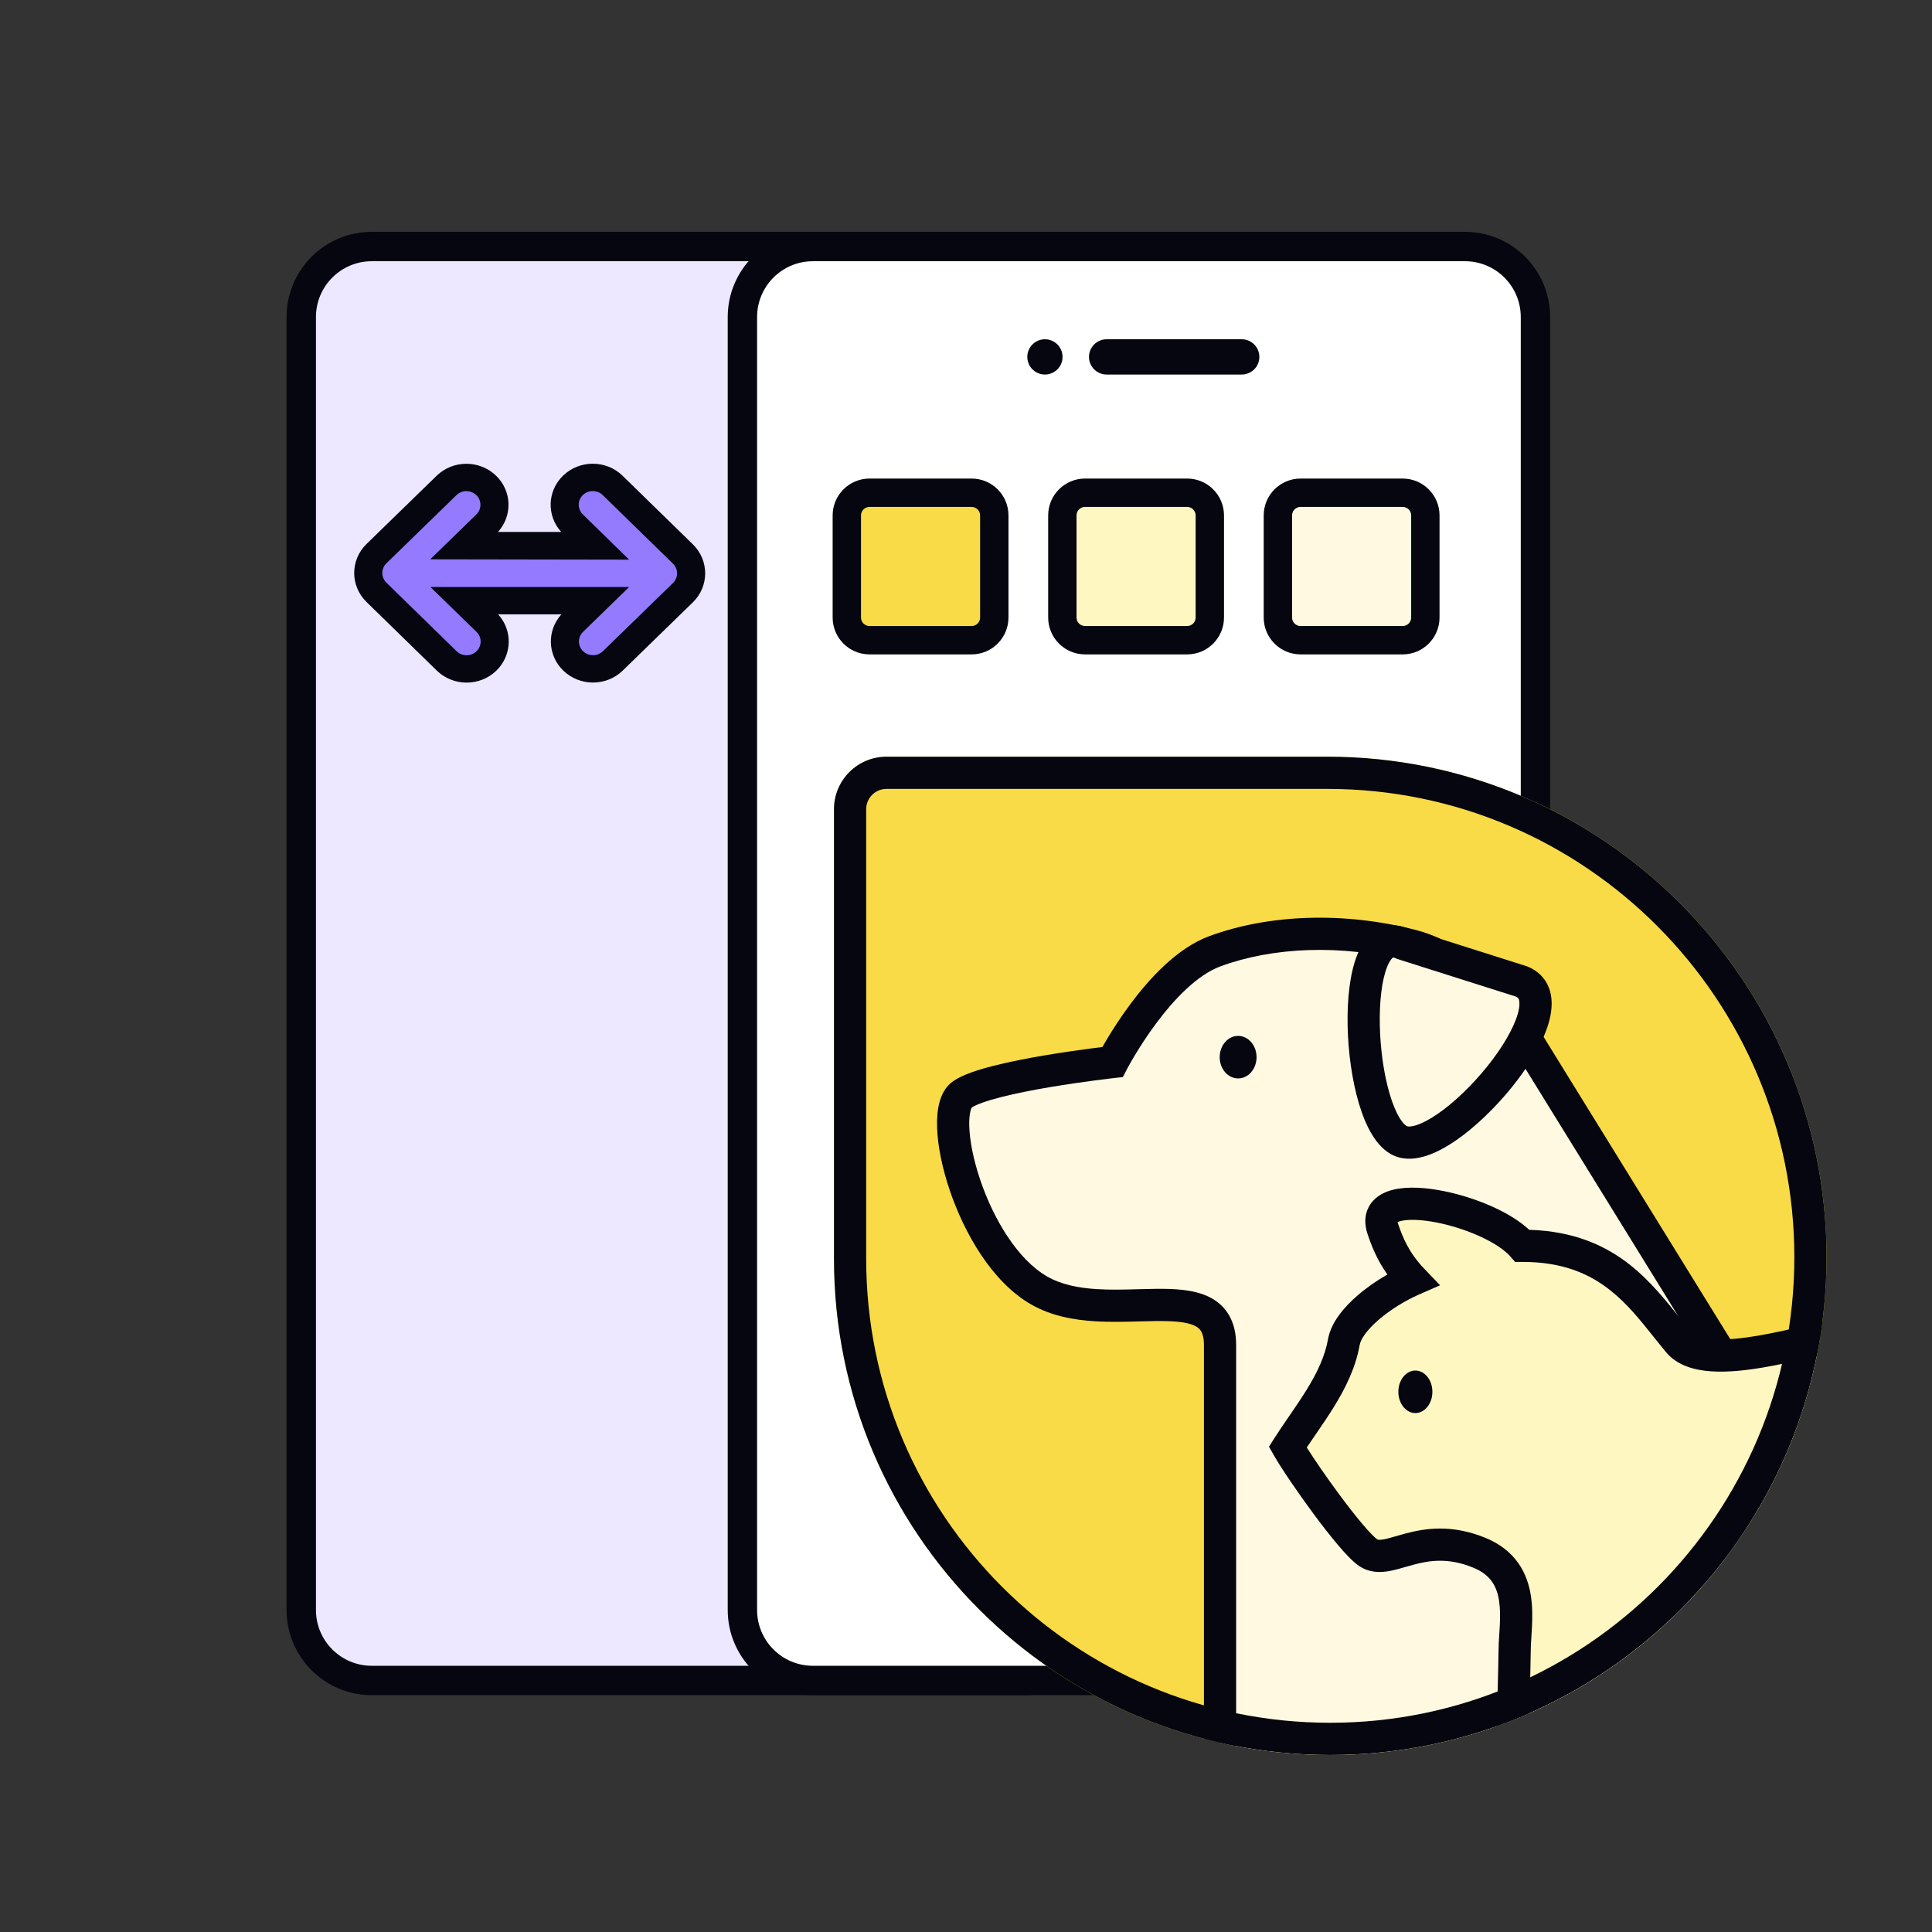
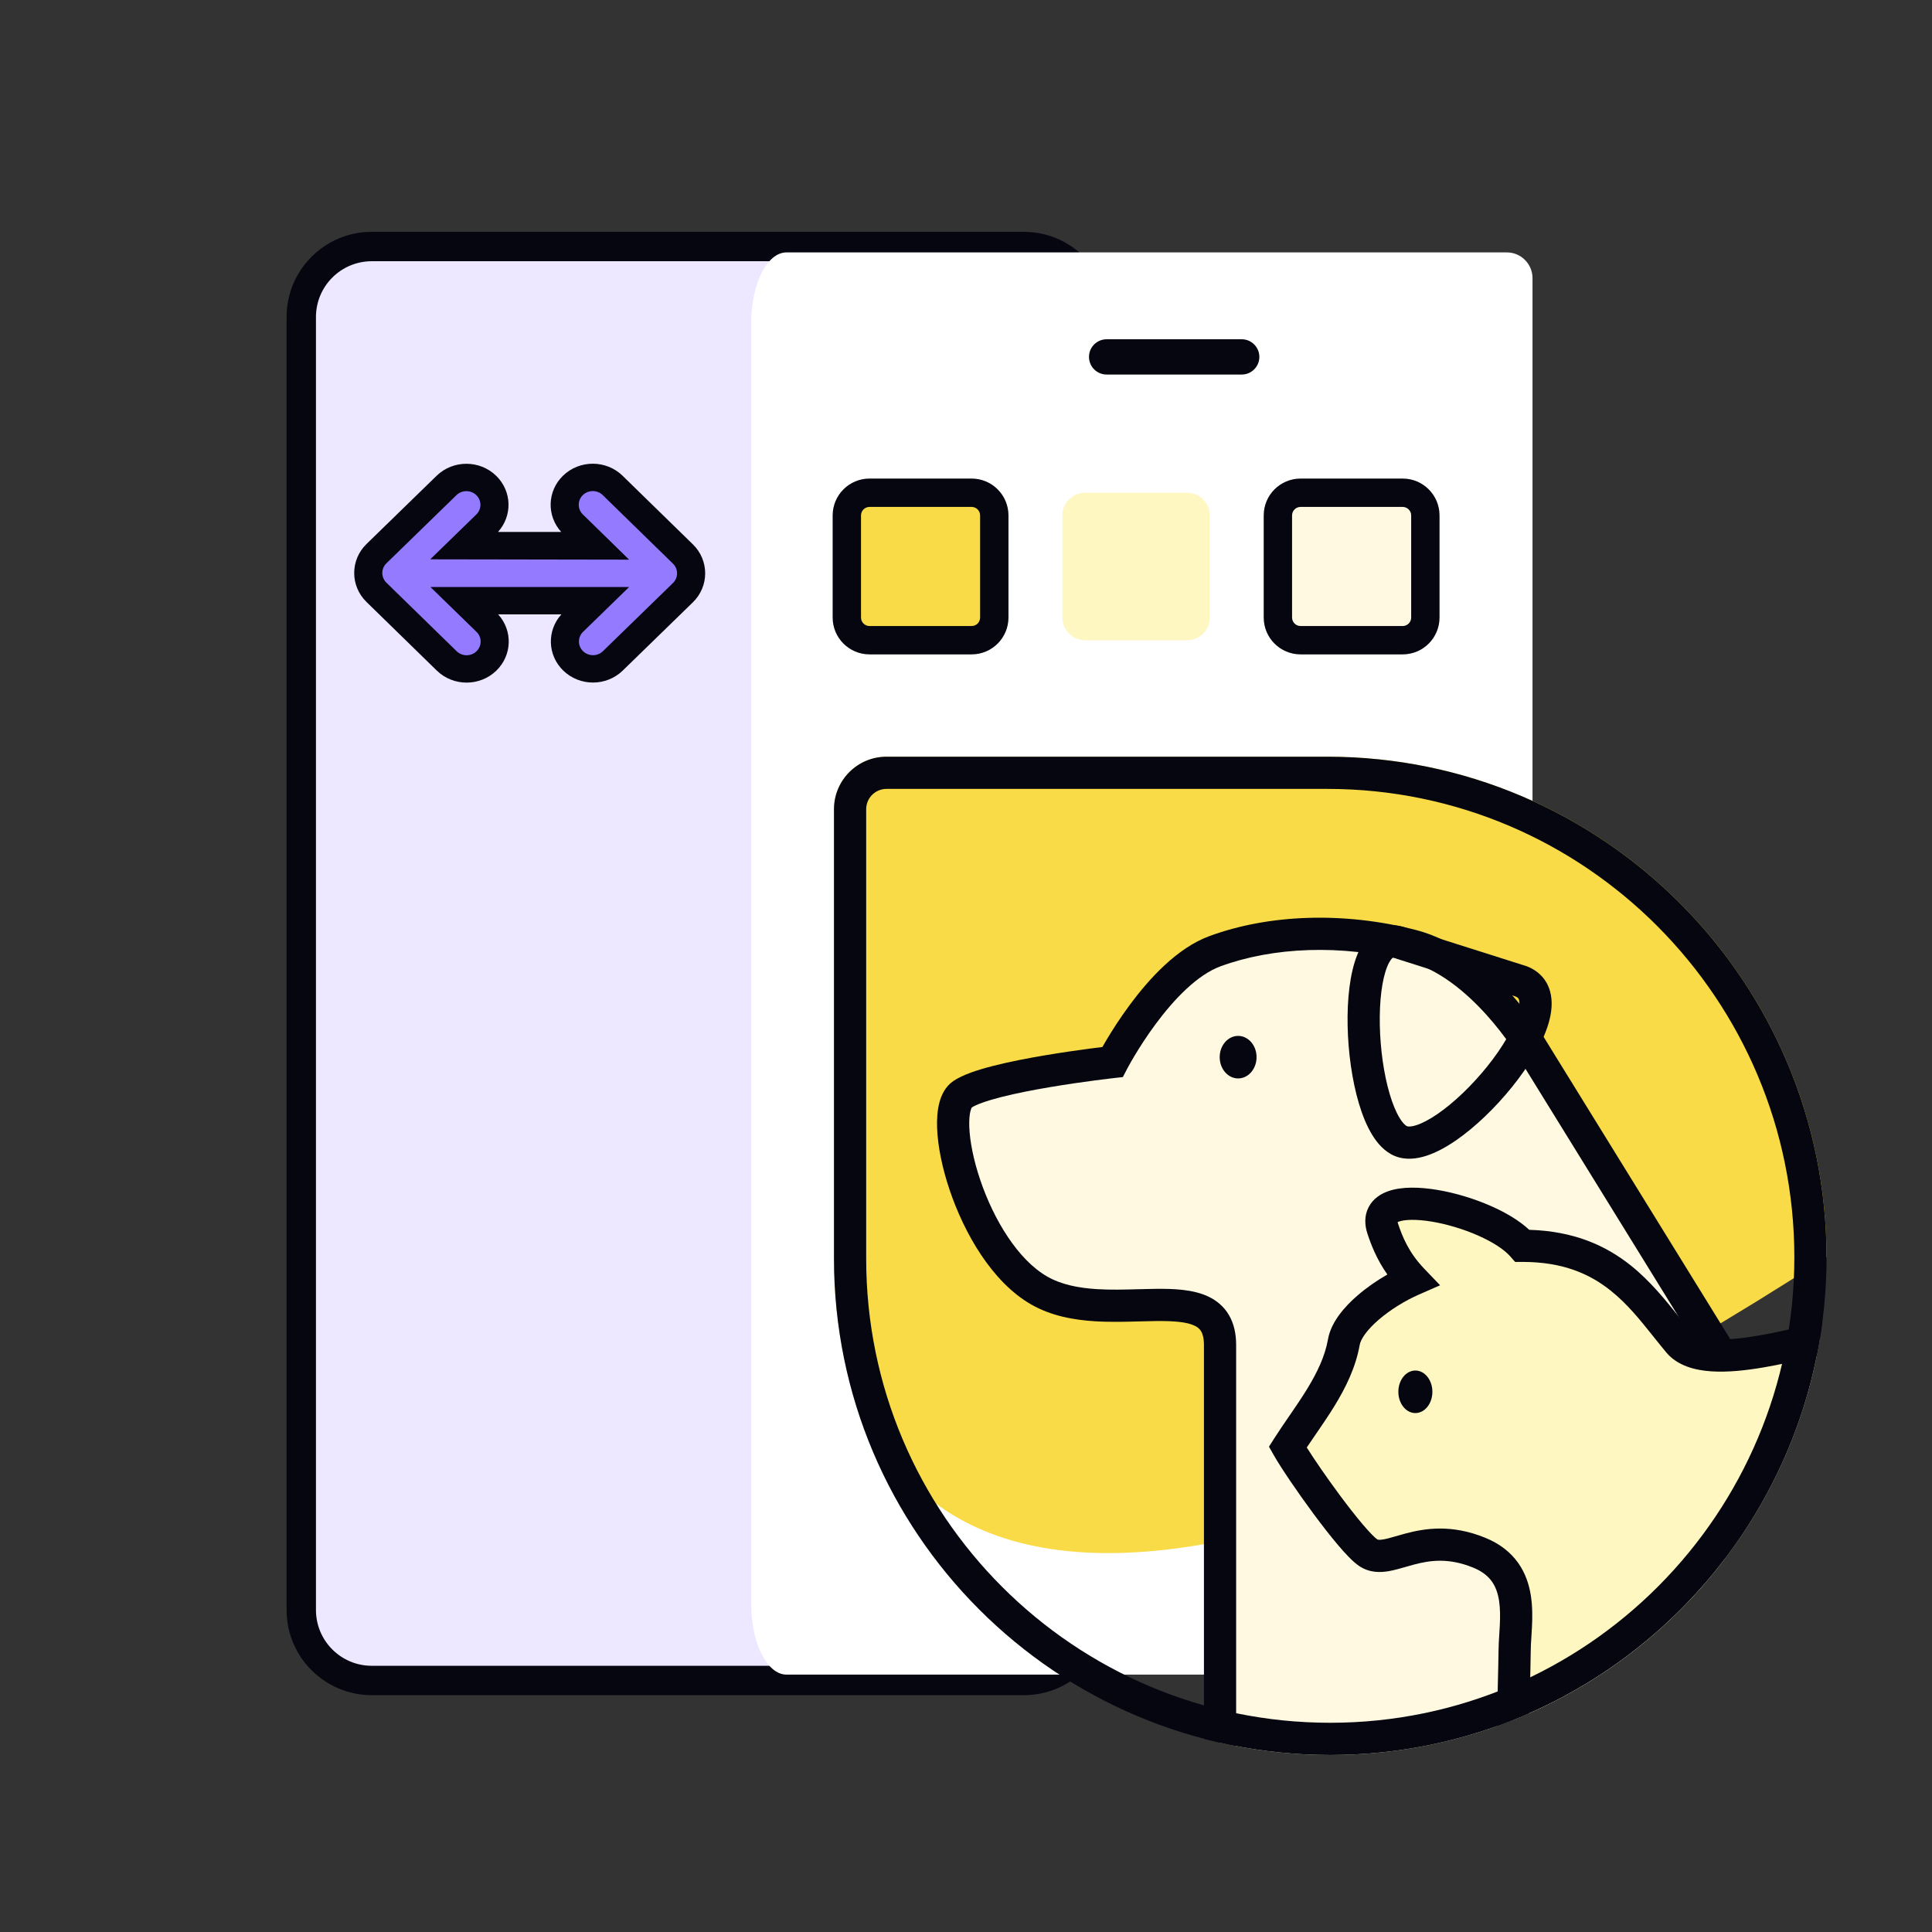
<svg xmlns="http://www.w3.org/2000/svg" width="600" height="600" viewBox="0 0 600 600" fill="none">
  <rect x="0" y="0" width="600" height="600" fill="#333333" stroke="none" />
  <path d="M96.297 100.289C96.297 88.193 101.198 78.388 107.243 78.388H214.879C219.966 78.388 304.326 78.388 330.951 78.388C335.369 78.388 338.935 81.969 338.935 86.388V512.063C338.935 516.481 335.369 520.063 330.951 520.063C304.326 520.063 219.966 520.063 214.879 520.063H107.243C101.198 520.063 96.297 510.257 96.297 498.161V100.289Z" fill="#EDE8FF" />
  <path fill-rule="evenodd" clip-rule="evenodd" d="M89 98.464C89 83.848 100.843 72 115.453 72H317.955C332.565 72 344.408 83.848 344.408 98.464V499.987C344.408 514.602 332.565 526.451 317.955 526.451H115.453C100.843 526.451 89 514.602 89 499.987V98.464ZM115.453 81.126C105.881 81.126 98.122 88.888 98.122 98.464V499.987C98.122 509.562 105.881 517.325 115.453 517.325H317.955C327.527 517.325 335.287 509.562 335.287 499.987V98.464C335.287 88.888 327.527 81.126 317.955 81.126H115.453Z" fill="#05060F" />
  <path d="M233.297 100.289C233.297 88.193 238.198 78.388 244.243 78.388H351.879C356.966 78.388 441.326 78.388 467.951 78.388C472.369 78.388 475.935 81.969 475.935 86.388V512.063C475.935 516.481 472.369 520.063 467.951 520.063C441.326 520.063 356.966 520.063 351.879 520.063H244.243C238.198 520.063 233.297 510.257 233.297 498.161V100.289Z" fill="white" />
-   <path fill-rule="evenodd" clip-rule="evenodd" d="M226 98.464C226 83.848 237.843 72 252.453 72H454.955C469.565 72 481.408 83.848 481.408 98.464V499.987C481.408 514.602 469.565 526.451 454.955 526.451H252.453C237.843 526.451 226 514.602 226 499.987V98.464ZM252.453 81.126C242.881 81.126 235.122 88.888 235.122 98.464V499.987C235.122 509.562 242.881 517.325 252.453 517.325H454.955C464.527 517.325 472.287 509.562 472.287 499.987V98.464C472.287 88.888 464.527 81.126 454.955 81.126H252.453Z" fill="#05060F" />
  <path d="M338.197 110.839C338.197 107.815 340.648 105.363 343.67 105.363H385.63C388.653 105.363 391.103 107.815 391.103 110.839C391.103 113.863 388.653 116.314 385.63 116.314H343.67C340.648 116.314 338.197 113.863 338.197 110.839Z" fill="#05060F" />
-   <path d="M319.041 110.839C319.041 107.815 321.491 105.363 324.514 105.363C327.537 105.363 329.987 107.815 329.987 110.839C329.987 113.863 327.537 116.314 324.514 116.314C321.491 116.314 319.041 113.863 319.041 110.839Z" fill="#05060F" />
  <path d="M262.99 162.045C262.99 158.154 266.145 154.999 270.036 154.999H301.742C305.633 154.999 308.788 158.154 308.788 162.045V193.751C308.788 197.642 305.633 200.796 301.742 200.796H270.036C266.145 200.796 262.99 197.642 262.99 193.751V162.045Z" fill="#F8DB46" />
  <path d="M329.926 160.072C329.926 156.181 333.08 153.026 336.972 153.026H368.677C372.569 153.026 375.723 156.181 375.723 160.072V191.778C375.723 195.669 372.569 198.824 368.677 198.824H336.972C333.08 198.824 329.926 195.669 329.926 191.778V160.072Z" fill="#FEF7C1" />
  <path d="M396.859 160.072C396.859 156.181 400.014 153.026 403.905 153.026H435.611C439.502 153.026 442.657 156.181 442.657 160.072V191.778C442.657 195.669 439.502 198.824 435.611 198.824H403.905C400.014 198.824 396.859 195.669 396.859 191.778V160.072Z" fill="#FFF9E1" />
  <path fill-rule="evenodd" clip-rule="evenodd" d="M258.586 160.071C258.586 153.748 263.712 148.622 270.035 148.622H301.741C308.064 148.622 313.19 153.748 313.19 160.071V191.777C313.19 198.101 308.064 203.227 301.741 203.227H270.035C263.712 203.227 258.586 198.101 258.586 191.777V160.071ZM270.035 157.429C268.576 157.429 267.393 158.612 267.393 160.071V191.777C267.393 193.236 268.576 194.419 270.035 194.419H301.741C303.2 194.419 304.383 193.236 304.383 191.777V160.071C304.383 158.612 303.2 157.429 301.741 157.429H270.035Z" fill="#05060F" />
-   <path fill-rule="evenodd" clip-rule="evenodd" d="M325.521 160.071C325.521 153.748 330.647 148.622 336.97 148.622H368.676C374.999 148.622 380.125 153.748 380.125 160.071V191.777C380.125 198.101 374.999 203.227 368.676 203.227H336.97C330.647 203.227 325.521 198.101 325.521 191.777V160.071ZM336.97 157.429C335.511 157.429 334.328 158.612 334.328 160.071V191.777C334.328 193.236 335.511 194.419 336.97 194.419H368.676C370.135 194.419 371.318 193.236 371.318 191.777V160.071C371.318 158.612 370.135 157.429 368.676 157.429H336.97Z" fill="#05060F" />
  <path fill-rule="evenodd" clip-rule="evenodd" d="M403.904 148.622C397.581 148.622 392.455 153.748 392.455 160.071V191.777C392.455 198.101 397.581 203.227 403.904 203.227H435.61C441.934 203.227 447.06 198.101 447.06 191.777V160.071C447.06 153.748 441.934 148.622 435.61 148.622H403.904ZM401.262 160.071C401.262 158.612 402.445 157.429 403.904 157.429H435.61C437.07 157.429 438.253 158.612 438.253 160.071V191.777C438.253 193.236 437.07 194.419 435.61 194.419H403.904C402.445 194.419 401.262 193.236 401.262 191.777V160.071Z" fill="#05060F" />
  <path fill-rule="evenodd" clip-rule="evenodd" d="M180.122 203.691C178.403 201.973 178.056 197.424 179.775 195.707L193.313 182.451H180.831L134.994 182.861L148.88 196.399C150.599 198.116 150.251 201.278 148.533 202.995C146.814 204.712 143.349 204.815 141.63 203.098L119.621 181.051C117.902 179.334 117.902 176.55 119.621 174.833L141.562 152.916C143.281 151.199 146.814 150.596 148.533 152.313C150.251 154.03 150.946 157.886 149.227 159.603L135.342 173.141L167.957 173.369L193.313 173.142L180.122 159.605C178.403 157.887 178.75 154.032 180.469 152.315C182.188 150.598 185.653 151.181 187.372 152.898L209.381 174.945C211.099 176.662 211.099 179.446 209.381 181.163L187.44 203.08C185.721 204.797 181.841 205.408 180.122 203.691Z" fill="#937AFF" />
  <path fill-rule="evenodd" clip-rule="evenodd" d="M133.674 182.302L147.993 196.243C149.697 197.902 149.697 200.591 147.993 202.25C146.289 203.909 143.525 203.909 141.821 202.25L119.997 180.952C119.882 180.84 119.775 180.724 119.676 180.603C118.332 178.974 118.403 176.604 119.889 175.053C119.925 175.016 119.96 174.98 119.997 174.944L141.754 153.771C143.458 152.112 146.221 152.112 147.925 153.771C149.63 155.43 149.63 158.119 147.925 159.778L133.619 173.7L195.38 173.806L181.006 159.759C179.302 158.1 179.302 155.411 181.006 153.752C182.71 152.093 185.473 152.093 187.178 153.752L209.002 175.05C209.116 175.162 209.223 175.278 209.323 175.399C210.667 177.028 210.595 179.398 209.109 180.949C209.074 180.986 209.038 181.022 209.002 181.058L187.245 202.231C185.541 203.89 182.778 203.89 181.074 202.231C179.369 200.572 179.369 197.882 181.074 196.224L195.38 182.302L133.674 182.302ZM174.346 190.798L154.703 190.798C159.263 195.803 159.08 203.467 154.156 208.26C149.047 213.233 140.767 213.233 135.658 208.26L135.65 208.253L113.834 186.962L113.828 186.956C108.723 181.978 108.723 173.909 113.834 168.934L135.59 147.761C140.699 142.788 148.98 142.788 154.089 147.761C159.007 152.548 159.195 160.198 154.653 165.204L174.296 165.204C169.736 160.199 169.918 152.535 174.843 147.741C179.952 142.768 188.232 142.768 193.341 147.741L193.349 147.749L215.165 169.04L215.17 169.045C220.278 174.023 220.277 182.092 215.165 187.068L193.408 208.241C188.299 213.214 180.019 213.214 174.91 208.241C169.992 203.454 169.804 195.804 174.346 190.798Z" fill="#05060F" />
-   <path d="M259 251.31C259 242.302 266.302 235 275.31 235H412.24C497.85 235 567.251 304.845 567.251 390.456C567.251 475.577 498.247 545.023 413.126 545.023C328.004 545.023 259 476.019 259 390.897V251.31Z" fill="#F8DB46" />
+   <path d="M259 251.31C259 242.302 266.302 235 275.31 235H412.24C497.85 235 567.251 304.845 567.251 390.456C328.004 545.023 259 476.019 259 390.897V251.31Z" fill="#F8DB46" />
  <g clip-path="url(#clip0_10882_40459)">
    <path d="M378.894 417.707C378.894 394.942 343.91 412.939 322.708 400.764C301.506 388.589 290.375 345.708 298.856 339.883C307.337 334.058 345.501 329.823 345.501 329.823C345.501 329.823 360.004 301.778 377.305 295.411C394.606 289.045 416.83 288.077 438.562 293.679C460.295 299.28 475.787 325.706 475.787 325.706L543.482 435.318L528.51 528.234L378.894 566.986V417.707Z" fill="#FFF9E1" />
    <path fill-rule="evenodd" clip-rule="evenodd" d="M375.578 290.719C393.946 283.96 417.218 283.014 439.81 288.837C452.105 292.006 462.225 300.891 469.037 308.444C472.502 312.286 475.245 315.935 477.126 318.626C478.068 319.974 478.798 321.09 479.299 321.878C479.55 322.273 479.743 322.586 479.877 322.806C479.945 322.916 479.997 323.003 480.034 323.066L480.065 323.118L548.714 434.275L532.926 532.255L373.894 573.446V417.707C373.894 415.488 373.469 414.212 373.031 413.462C372.621 412.759 372.007 412.182 370.963 411.689C368.531 410.542 364.614 410.197 358.81 410.264C357.328 410.281 355.731 410.325 354.058 410.37C349.698 410.49 344.824 410.623 340.128 410.337C333.518 409.936 326.476 408.694 320.218 405.1C308.031 398.102 299.423 382.919 294.913 369.54C292.617 362.73 291.23 355.956 291.026 350.322C290.925 347.517 291.107 344.783 291.744 342.388C292.36 340.067 293.574 337.445 296.025 335.762C298.969 333.74 303.765 332.212 308.487 331.009C313.448 329.744 319.165 328.642 324.528 327.738C329.906 326.832 335.004 326.112 338.753 325.618C340.161 325.433 341.381 325.28 342.357 325.16C342.741 324.484 343.205 323.681 343.745 322.777C345.436 319.947 347.881 316.097 350.899 312.027C356.75 304.134 365.445 294.447 375.578 290.719ZM346.052 334.792L345.953 334.804C345.915 334.808 345.865 334.814 345.805 334.82C345.758 334.826 345.704 334.832 345.643 334.839C345.369 334.871 344.962 334.918 344.44 334.981C343.397 335.106 341.892 335.292 340.058 335.533C336.386 336.016 331.413 336.719 326.19 337.599C320.951 338.482 315.537 339.531 310.957 340.699C306.278 341.892 303.169 343.045 301.805 343.926C301.742 344.024 301.578 344.316 301.408 344.956C301.113 346.069 300.939 347.736 301.02 349.96C301.18 354.385 302.312 360.184 304.389 366.345C308.623 378.906 316.182 391.251 325.198 396.428C329.541 398.922 334.822 399.996 340.735 400.356C344.964 400.613 349.123 400.499 353.318 400.384C355.101 400.335 356.89 400.286 358.694 400.265C364.286 400.2 370.44 400.385 375.231 402.646C377.798 403.857 380.082 405.704 381.668 408.422C383.227 411.093 383.894 414.234 383.894 417.707V560.526L524.093 524.213L538.249 436.361L471.503 328.284L471.476 328.239L471.475 328.237L471.474 328.235L471.45 328.195C471.427 328.157 471.39 328.095 471.338 328.01C471.235 327.84 471.074 327.58 470.859 327.241C470.428 326.562 469.778 325.57 468.928 324.353C467.224 321.914 464.736 318.607 461.611 315.142C455.244 308.081 446.752 300.953 437.314 298.52C416.442 293.14 395.265 294.13 379.031 300.103C371.863 302.741 364.657 310.26 358.932 317.982C356.161 321.719 353.899 325.278 352.33 327.905C351.547 329.216 350.941 330.287 350.535 331.022C350.332 331.39 350.179 331.673 350.08 331.86C350.045 331.925 350.017 331.979 349.995 332.02C349.985 332.038 349.977 332.054 349.97 332.067L349.946 332.113L349.943 332.12L348.713 334.497L346.052 334.792Z" fill="#05060F" />
-     <path d="M472.42 304.775L435.67 293.12C417.999 284.766 421.127 348.633 435.067 354.38C449.007 360.127 490.435 311.829 472.42 304.775Z" fill="#FFF9E1" />
    <path fill-rule="evenodd" clip-rule="evenodd" d="M434.639 347.159C435.778 349.034 436.648 349.624 436.972 349.758C437.169 349.839 438 350.035 439.878 349.429C441.687 348.846 443.933 347.682 446.482 345.928C451.563 342.429 457.141 337.072 461.831 331.243C466.572 325.352 470.036 319.436 471.34 314.922C471.995 312.654 471.953 311.253 471.749 310.534C471.635 310.131 471.468 309.8 470.722 309.482L433.838 297.784L433.533 297.64C432.969 297.373 432.695 297.367 432.653 297.368L432.648 297.367C432.643 297.366 432.639 297.364 432.594 297.392C432.353 297.538 431.612 298.208 430.799 300.227C429.198 304.202 428.361 310.786 428.513 318.362C428.664 325.822 429.761 333.628 431.589 339.787C432.504 342.873 433.552 345.37 434.639 347.159ZM437.469 288.445C434.13 286.97 430.567 286.924 427.405 288.844C424.488 290.614 422.684 293.608 421.523 296.492C419.175 302.322 418.353 310.497 418.515 318.563C418.68 326.743 419.874 335.46 422.002 342.631C423.063 346.21 424.409 349.581 426.092 352.351C427.724 355.037 430 357.7 433.161 359.003C436.449 360.358 439.963 359.91 442.948 358.947C446.002 357.961 449.139 356.239 452.153 354.164C458.197 350.002 464.464 343.922 469.622 337.512C474.729 331.166 479.115 324.044 480.947 317.697C481.861 314.535 482.292 311.051 481.368 307.8C480.361 304.256 477.893 301.548 474.243 300.119L474.089 300.059L437.469 288.445Z" fill="#05060F" />
    <path d="M390.236 328.31C390.236 331.958 387.673 334.916 384.512 334.916C381.35 334.916 378.787 331.958 378.787 328.31C378.787 324.662 381.35 321.705 384.512 321.705C387.673 321.705 390.236 324.662 390.236 328.31Z" fill="#05060F" />
    <path d="M424.908 482.199C419.681 478.718 404.037 456.68 399.924 449.427C406.215 439.514 415.169 429.118 417.346 416.787C418.578 409.812 429.157 401.62 438.675 397.446C433.144 391.675 430.88 385.945 429.428 381.594C424.588 367.088 462.631 375.293 472.794 386.897C500.575 386.897 510.41 403.731 521.299 416.787C530.011 427.232 563.904 414.886 572.132 414.644L573.425 603.651L469.232 598.217C468.507 579.117 470.381 518.738 470.381 512.821C470.381 503.799 474.359 488.3 459.372 482.199C441.272 474.832 431.441 486.551 424.908 482.199Z" fill="#FEF7C1" />
    <path fill-rule="evenodd" clip-rule="evenodd" d="M474.923 381.929C471.745 378.976 467.459 376.499 463.071 374.56C457.775 372.219 451.814 370.436 446.303 369.521C440.991 368.64 435.327 368.432 431.048 369.963C428.819 370.761 426.432 372.229 425.054 374.863C423.643 377.561 423.795 380.509 424.685 383.176C425.835 386.623 427.53 391.08 430.859 395.807C427.586 397.685 424.401 399.896 421.637 402.281C417.455 405.889 413.353 410.65 412.423 415.918C411.492 421.188 409.074 426.247 405.915 431.401C404.341 433.969 402.629 436.488 400.872 439.049C400.685 439.322 400.497 439.595 400.309 439.869C398.751 442.135 397.159 444.452 395.702 446.747L394.094 449.282L395.575 451.893C397.783 455.787 402.866 463.304 407.982 470.205C410.558 473.68 413.203 477.083 415.566 479.866C417.782 482.476 420.16 485.044 422.136 486.361C425.309 488.474 428.676 488.395 431.366 487.924C433.013 487.636 435.006 487.061 436.819 486.538C437.624 486.306 438.394 486.084 439.082 485.902C444.033 484.592 449.81 483.705 457.487 486.83C460.432 488.029 462.198 489.573 463.333 491.176C464.497 492.821 465.195 494.814 465.554 497.168C465.917 499.55 465.908 502.126 465.775 504.842C465.735 505.649 465.679 506.522 465.622 507.416C465.505 509.265 465.381 511.203 465.381 512.821C465.381 514.178 465.265 518.993 465.101 525.754C464.608 546.092 463.69 584.034 464.236 598.407L464.41 602.972L578.461 608.92L577.097 409.496L571.985 409.646C569.31 409.725 565.049 410.705 560.844 411.672L560.823 411.677C560.523 411.746 560.221 411.816 559.917 411.886C555.63 412.873 550.841 413.976 546.054 414.795C540.891 415.678 536.039 416.172 532.099 415.904C527.985 415.625 525.981 414.594 525.139 413.585C524.026 412.25 522.881 410.814 521.689 409.319C517.446 403.998 512.607 397.929 506.507 393.044C498.744 386.826 488.853 382.343 474.923 381.929ZM434.039 379.534C434.063 379.654 434.104 379.811 434.171 380.011C435.517 384.045 437.487 388.98 442.285 393.987L447.235 399.153L440.683 402.026C436.347 403.927 431.754 406.759 428.17 409.852C424.375 413.127 422.572 415.949 422.27 417.657C421.023 424.717 417.876 431.021 414.441 436.626C412.718 439.437 410.875 442.146 409.116 444.708C408.928 444.983 408.74 445.256 408.554 445.527C407.61 446.901 406.698 448.228 405.827 449.531C408.199 453.293 412.03 458.874 416.015 464.25C418.518 467.626 421.02 470.839 423.189 473.394C425.505 476.122 427.043 477.613 427.68 478.038C427.682 478.04 427.685 478.041 427.688 478.043C427.79 478.113 428.126 478.339 429.642 478.074C430.781 477.875 431.861 477.56 433.279 477.146C434.187 476.881 435.234 476.576 436.524 476.235C442.645 474.615 450.834 473.325 461.257 477.568C465.806 479.42 469.162 482.101 471.497 485.401C473.802 488.66 474.919 492.25 475.44 495.661C475.955 499.044 475.906 502.415 475.762 505.334C475.704 506.517 475.636 507.569 475.574 508.532C475.469 510.14 475.381 511.501 475.381 512.821C475.381 514.519 475.249 519.98 475.068 527.443C474.616 546.118 473.86 577.328 474.114 593.465L568.389 598.382L567.172 420.501C565.981 420.757 564.613 421.067 563.064 421.423C562.753 421.494 562.437 421.567 562.117 421.641C557.873 422.619 552.821 423.783 547.74 424.652C542.313 425.58 536.543 426.229 531.421 425.881C526.472 425.545 520.974 424.203 517.46 419.99C516.061 418.313 514.732 416.649 513.425 415.014C509.298 409.849 505.398 404.967 500.256 400.849C493.823 395.697 485.514 391.897 472.794 391.897H470.527L469.033 390.191C467.192 388.089 463.676 385.76 459.029 383.706C454.485 381.698 449.332 380.161 444.666 379.386C439.803 378.579 436.228 378.731 434.417 379.378C434.257 379.436 434.133 379.489 434.039 379.534ZM434.007 379.223C434.007 379.223 434.008 379.235 434.004 379.256C434.004 379.233 434.007 379.223 434.007 379.223ZM433.791 379.68C433.783 379.688 433.778 379.692 433.778 379.692C433.778 379.692 433.782 379.687 433.791 379.68Z" fill="#05060F" />
    <path d="M439.555 438.841C436.637 438.841 434.271 435.884 434.271 432.236C434.271 428.588 436.637 425.63 439.555 425.63C442.474 425.63 444.84 428.588 444.84 432.236C444.84 435.884 442.474 438.841 439.555 438.841Z" fill="#05060F" />
  </g>
  <path fill-rule="evenodd" clip-rule="evenodd" d="M412.24 245H275.31C271.825 245 269 247.825 269 251.31V390.897C269 470.496 333.527 535.023 413.126 535.023C492.687 535.023 557.251 470.091 557.251 390.456C557.251 310.331 492.29 245 412.24 245ZM275.31 235C266.302 235 259 242.302 259 251.31V390.897C259 476.019 328.004 545.023 413.126 545.023C498.247 545.023 567.251 475.577 567.251 390.456C567.251 304.845 497.85 235 412.24 235H275.31Z" fill="#05060F" />
  <defs>
    <clipPath id="clip0_10882_40459">
      <path d="M259 239.854C259 237.173 261.173 235 263.854 235H412.24C497.85 235 567.251 304.845 567.251 390.456C567.251 475.577 498.247 545.023 413.126 545.023C328.004 545.023 259 476.019 259 390.897V239.854Z" fill="white" />
    </clipPath>
  </defs>
</svg>